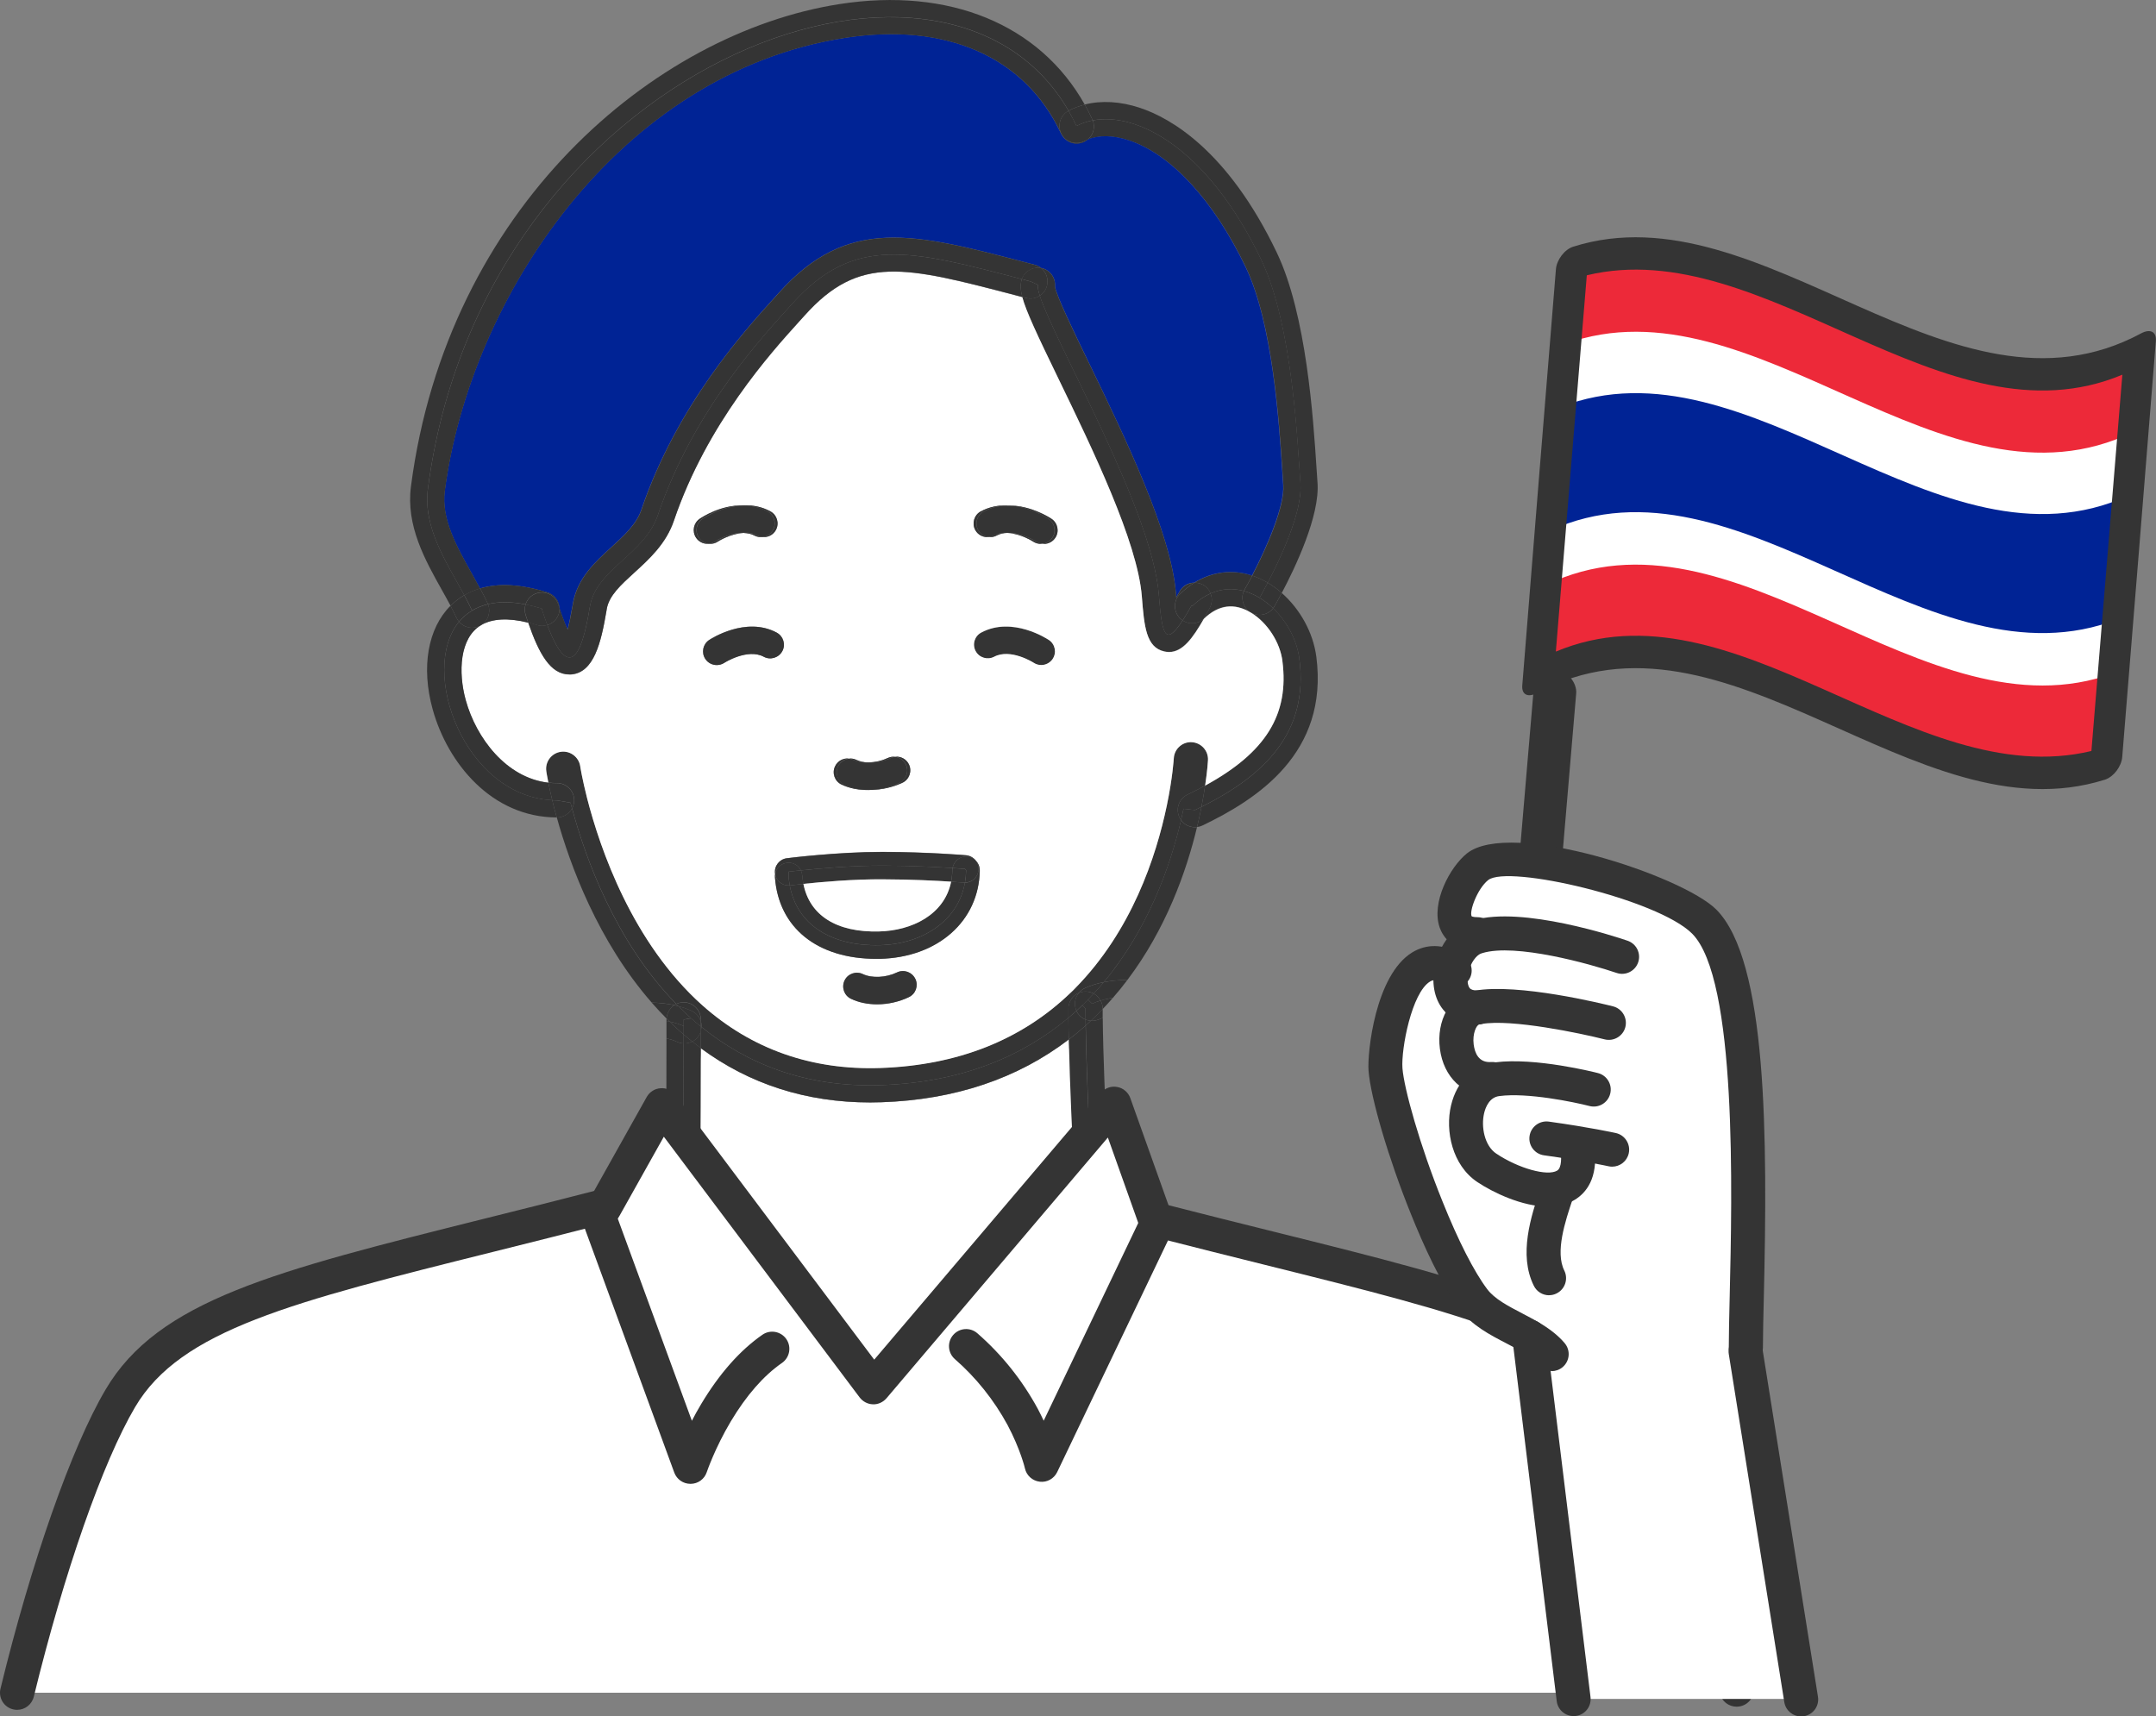
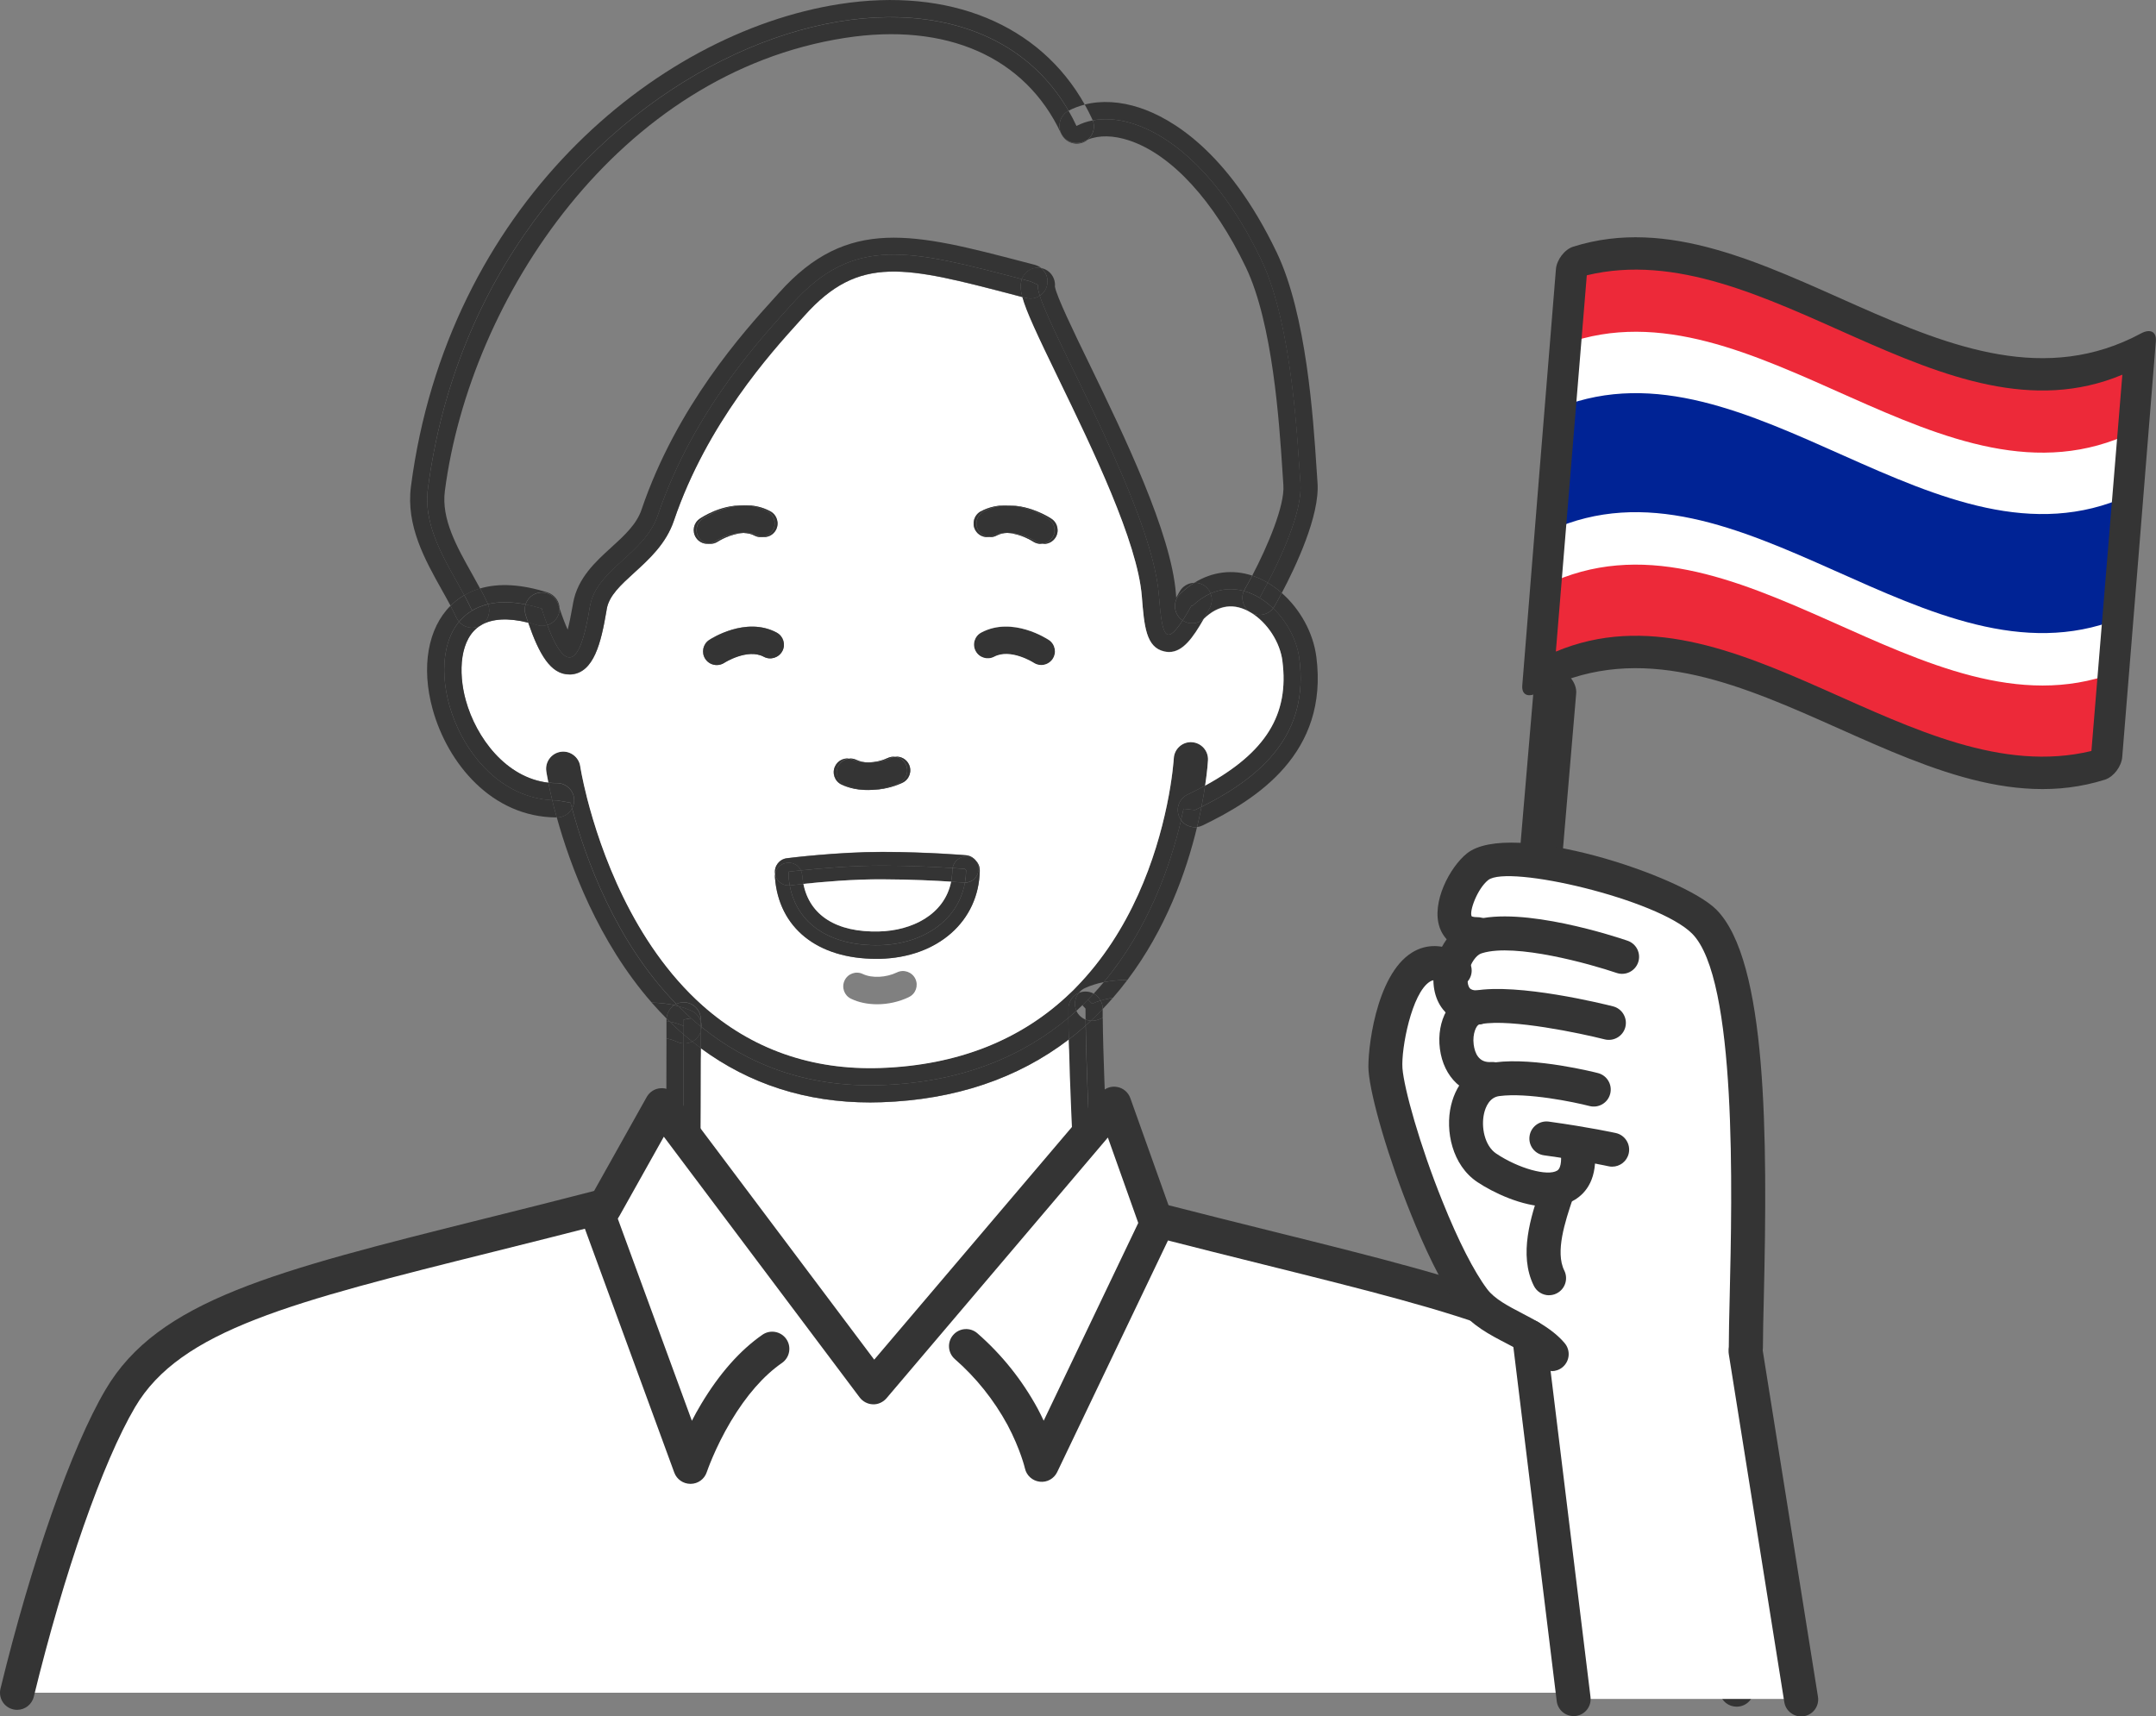
<svg xmlns="http://www.w3.org/2000/svg" id="_レイヤー_2" data-name="レイヤー 2" viewBox="0 0 311.43 247.96">
  <rect x="0" y="0" width="311.43" height="247.96" fill="#808080" stroke="none" />
  <defs>
    <style>
      .cls-1 {
        fill: #343434;
      }

      .cls-1, .cls-2, .cls-3, .cls-4 {
        stroke-width: 0px;
      }

      .cls-2 {
        fill: #fff;
      }

      .cls-3 {
        fill: #ed2939;
      }

      .cls-4 {
        fill: #002395;
      }
    </style>
  </defs>
  <g id="_デザイン2" data-name="デザイン2">
    <g>
      <rect class="cls-1" x="218.46" y="96.7" width="6.17" height="78.11" rx="3.08" ry="3.08" transform="translate(12.31 -18.3) rotate(4.86)" />
      <g>
        <g>
          <g>
            <path class="cls-2" d="m154.39,150.17c.15,6.81,2.98,13.88,3.06,15.39-8.48,6.06-19.75,29.1-27.62,29.1-.05,0-2.97,2.97-3.02,2.97-10.68-4.24-20.78-29.14-28.1-32.63.01-2.6,2.51-7.93,2.52-13.57,7.06,5.21,15.27,7.84,24.48,7.84.54,0,1.09-.01,1.64-.03,10.58-.36,19.66-3.42,27.04-9.07Z" />
            <path class="cls-1" d="m190.31,69.69c.38,4.81-3.25,12.36-5.16,15.97-.61-.53-1.26-1.01-1.94-1.42-.03-.02-.06-.04-.09-.06,1.81-3.47,5.04-10.3,4.72-14.31-.42-5.55-1.09-22.78-5.65-32.31-7.7-16.08-17.84-21.4-24.35-20.17-.03-.09-.07-.17-.11-.26,0,0,0-.01-.01-.02-.32-.69-.67-1.36-1.03-2.01,2.41-.61,5.16-.46,7.97.48,4.34,1.44,12.67,6.07,19.77,20.91,4.29,8.97,5.27,23.95,5.74,31.14l.14,2.06Z" />
            <path class="cls-1" d="m190.14,94.85c1.81,13.94-8.53,20.6-16.46,24.41-.25.12-.51.19-.77.22.18-.73.34-1.45.48-2.13.06-.27.11-.53.16-.78,8.96-4.48,15.54-10.65,14.14-21.39-.35-2.69-1.78-5.38-3.79-7.3.07-.08.13-.18.18-.27.15-.26.54-.95,1.07-1.94,2.66,2.33,4.54,5.74,4.99,9.2Z" />
            <path class="cls-1" d="m187.85,69.88c.32,4.01-2.91,10.83-4.72,14.31-.74-.44-1.49-.78-2.25-1.03,2.18-4.16,4.73-10.12,4.5-13.09-.04-.59-.09-1.3-.14-2.11-.45-6.88-1.39-21.21-5.27-29.33-4.61-9.63-10.75-16.31-16.86-18.34-2.26-.75-4.35-.79-5.98-.12.04-.03.08-.07.12-.11.74-.71.95-1.77.61-2.67,6.5-1.23,16.65,4.1,24.35,20.17,4.56,9.53,5.23,26.76,5.65,32.31Z" />
            <path class="cls-1" d="m187.69,95.17c1.4,10.74-5.18,16.92-14.14,21.39.22-1.15.4-2.18.53-3.07,8.8-4.8,12.16-10.3,11.16-18-.36-2.75-2.18-5.56-4.53-6.99.39.23.82.33,1.24.33.75,0,1.48-.34,1.96-.96,2,1.92,3.44,4.61,3.79,7.3Z" />
            <path class="cls-1" d="m183.13,84.18c-.7,1.34-1.18,2.18-1.18,2.18-.72-.44-1.48-.77-2.27-.98.04-.09.08-.17.13-.26.34-.58.7-1.25,1.08-1.96.76.25,1.51.59,2.25,1.03Z" />
            <path class="cls-1" d="m181.94,86.36s.49-.84,1.18-2.18c.03.02.06.04.09.06.68.41,1.33.89,1.94,1.42-.53.99-.92,1.69-1.07,1.94-.06.1-.12.19-.18.27-.61-.58-1.26-1.09-1.96-1.51Z" />
            <path class="cls-1" d="m179.67,85.38c.79.21,1.55.55,2.27.98.7.42,1.35.93,1.96,1.51-.48.62-1.21.96-1.96.96-.42,0-.85-.11-1.24-.33-.01,0-.02-.01-.04-.02-1.07-.65-1.48-1.98-.99-3.1Z" />
            <path class="cls-1" d="m180.88,83.15c-.38.72-.74,1.38-1.08,1.96-.05.08-.09.17-.13.26-1.54-.41-3.18-.35-4.8.36-.21-.52-.6-.98-1.13-1.26-.38-.2-.8-.3-1.21-.29,2.59-1.6,5.51-1.96,8.35-1.03Z" />
            <path class="cls-1" d="m174.87,85.73c1.62-.71,3.26-.77,4.8-.36-.49,1.12-.08,2.46.99,3.1-2.38-1.44-4.65-1.14-6.76.88-.01,0-.02.02-.03.03.12-.21.24-.43.37-.65.17-.3.34-.6.51-.92.36-.67.38-1.43.11-2.09Z" />
            <path class="cls-1" d="m174.87,85.73c.26.66.24,1.42-.11,2.09-.17.32-.34.62-.51.92-.12.22-.24.44-.37.65-.85.79-2.12.87-3.05.25.37-.58.79-1.28,1.27-2.13l.1.06c.87-.84,1.77-1.44,2.67-1.83Z" />
            <path class="cls-1" d="m172.16,107.22c1.37.08,2.41,1.24,2.33,2.61,0,.08-.08,1.44-.41,3.66-.8.44-1.65.87-2.54,1.3-1.24.59-1.76,2.07-1.16,3.3.06.14.14.26.23.38-1.54,6.58-4.72,15.71-11.17,23.41-.98.19-1.89.48-2.72.86-.36.16-.65.4-.88.69-.88.38-1.5,1.26-1.5,2.28,0,.42,0,.86,0,1.32-6.43,5.41-15.17,9.32-27.07,9.73-11.01.37-19.46-3.16-25.93-8.39.01-.27-.02-.55-.1-.81v-.29c0-1.37-1.11-2.48-2.47-2.48-.38,0-.75.09-1.08.24h0c-8.84-9.06-13.15-21.19-15.05-28.25.19-.35.3-.75.3-1.18,0-1.37-1.11-2.48-2.48-2.48-.42,0-.84-.02-1.24-.07-.2-1.02-.29-1.6-.3-1.65-.2-1.35.74-2.61,2.09-2.81,1.33-.2,2.61.73,2.81,2.09,0,.02.28,1.82,1,4.64,1.87,7.28,6.52,20.86,16.66,29.91,7.12,6.33,15.81,9.38,25.71,9.04,11.14-.38,20.37-4.04,27.45-10.86.26-.24.5-.48.72-.71,8.09-8.24,11.64-18.89,13.2-26.38.84-4.03,1-6.76,1-6.79.08-1.36,1.24-2.41,2.61-2.33Z" />
            <path class="cls-1" d="m174.08,113.49c-.13.89-.31,1.93-.53,3.07-.31.15-.62.31-.94.46l-1.65-.18c-.11.52-.23,1.07-.36,1.63-.09-.12-.16-.24-.23-.38-.59-1.23-.07-2.71,1.16-3.3.89-.43,1.74-.86,2.54-1.3Z" />
            <path class="cls-1" d="m173.55,116.57c-.05.26-.1.52-.16.78-.14.69-.3,1.4-.48,2.13-.1.01-.2.02-.3.02-.78,0-1.54-.37-2.01-1.03.13-.56.25-1.11.36-1.63l1.65.18c.32-.15.63-.3.94-.46Z" />
            <path class="cls-1" d="m172.91,119.48c-1.57,6.55-4.53,14.77-10.06,22.09-1.21,0-2.35.11-3.42.32,6.45-7.7,9.63-16.84,11.17-23.41.47.66,1.22,1.03,2.01,1.03.1,0,.2,0,.3-.02Z" />
            <path class="cls-1" d="m174.87,85.73c-.9.4-1.8,1-2.67,1.83l-.1-.06c-.47.84-.89,1.55-1.27,2.13-.15-.1-.29-.22-.42-.35-.94-.99-.91-2.56.08-3.5.65-.62,1.34-1.16,2.05-1.6.41,0,.82.08,1.21.29.54.29.92.74,1.13,1.26Z" />
-             <path class="cls-4" d="m169.87,85.77c-.68-8.81-7.51-22.89-12.49-33.17-2.23-4.61-4.76-9.81-4.99-11.21.12-1.22-.68-2.37-1.91-2.66-.04,0-.07-.02-.1-.02-.26-.21-.57-.37-.92-.46l-1.49-.39c-15.92-4.17-25.52-6.68-35.46,4.43l-.84.93c-4.17,4.61-13.93,15.4-19.02,30.39-.72,2.13-2.49,3.75-4.37,5.46-2.27,2.07-4.85,4.42-5.51,8l-.07.41c-.27,1.55-.51,2.67-.72,3.47-.32-.71-.72-1.7-1.17-3.06-.02-.94-.58-1.75-1.37-2.15-.12-.07-.26-.12-.4-.16-3.74-1.18-6.99-1.37-9.71-.57-.39-.72-.79-1.45-1.19-2.16-2.18-3.88-4.43-7.89-3.9-11.93,3.64-27.94,25.12-60.37,57.77-65.45,14.66-2.29,26.05,2.73,31.22,13.76.01.02.02.04.03.06.12.25.28.48.46.67.91.95,2.39,1.02,3.38.19,1.63-.67,3.73-.63,5.98.12,6.11,2.03,12.25,8.72,16.86,18.34,3.88,8.11,4.82,22.44,5.27,29.33.05.81.1,1.52.14,2.11.23,2.96-2.31,8.93-4.5,13.09-2.83-.93-5.76-.57-8.35,1.03-.87.01-1.7.48-2.14,1.31-.15.27-.29.53-.45.8,0,.01-.01.03-.02.04-.02-.22-.03-.42-.04-.56Z" />
            <path class="cls-1" d="m170.48,85.78c-.99.94-1.02,2.51-.08,3.5.13.14.27.25.42.35-2.55,3.93-2.98,1.96-3.43-3.67-.95-12.29-15.01-36.4-17.2-43.24.5-.32.88-.83,1.04-1.44.26-.98-.11-1.98-.86-2.56.04,0,.07.01.1.02,1.23.28,2.03,1.44,1.91,2.66.23,1.4,2.75,6.61,4.99,11.21,4.98,10.28,11.81,24.35,12.49,33.17.01.14.03.34.04.56,0-.01.02-.02.02-.04.16-.28.3-.53.45-.8.44-.82,1.28-1.29,2.14-1.31-.71.44-1.4.97-2.05,1.6Z" />
            <path class="cls-1" d="m150.2,42.72c2.2,6.84,16.26,30.95,17.2,43.24.45,5.63.88,7.6,3.43,3.67.93.62,2.2.54,3.05-.25-1.57,2.74-3.03,4.79-5.02,4.79-.22,0-.44-.02-.68-.08-2.66-.58-2.91-3.67-3.25-7.94-.61-7.88-7.2-21.47-12.01-31.39-3.18-6.55-4.71-9.84-5.26-11.86l.55.14c.7.19,1.42.05,1.98-.33Z" />
            <path class="cls-1" d="m162.85,141.57c-.66.88-1.36,1.74-2.1,2.59-.62.08-1.21.21-1.77.38-.23-.42-.58-.78-1-1,.5-.54.99-1.09,1.45-1.65,1.07-.21,2.21-.31,3.42-.32Z" />
            <path class="cls-1" d="m159.99,166.8c.07,1.37-.98,2.53-2.35,2.6-.04,0-.09,0-.13,0-.48,0-.94-.14-1.32-.38.55-.28,1.09-.56,1.62-.85l-.3-1.25s-.03-.5-.07-1.37c.84-.46,1.64-.92,2.41-1.38.07,1.59.12,2.59.13,2.62Z" />
            <path class="cls-1" d="m159.29,147.04c.05,5.35.39,13.12.58,17.13-.77.46-1.58.92-2.41,1.38-.16-3.21-.53-11.41-.62-17.41.25-.22.5-.45.74-.68.41.03.83-.04,1.22-.22.16-.07.32-.14.5-.2Z" />
            <path class="cls-1" d="m160.75,144.16c-.47.54-.96,1.08-1.47,1.61v-.06c0-.42-.11-.82-.3-1.17.56-.17,1.15-.29,1.77-.38Z" />
            <path class="cls-1" d="m159.28,145.77c0,.4,0,.83,0,1.27-.17.06-.34.13-.5.2-.4.18-.82.25-1.22.22.16-.15.31-.3.47-.44.32-.3.64-.62.89-.89.12-.12.24-.24.36-.37Z" />
            <path class="cls-1" d="m159.28,145.71v.06c-.12.12-.24.24-.36.37-.25.27-.57.59-.89.89-.16.15-.31.3-.47.44-.26-.02-.51-.08-.75-.18,0-.55-.01-1.08-.01-1.58l-.46-.5c.28-.26.55-.54.81-.81l.6.6c.39-.18.8-.33,1.23-.46.19.35.3.75.3,1.17Z" />
            <path class="cls-1" d="m157.98,143.54c.42.23.77.58,1,1-.43.13-.84.28-1.23.46l-.6-.6c.28-.29.56-.58.83-.87Z" />
-             <path class="cls-1" d="m159.44,141.89c-.47.56-.95,1.11-1.45,1.65-.35-.19-.75-.3-1.18-.3-.34,0-.67.07-.97.2.23-.28.53-.52.88-.69.83-.38,1.74-.67,2.72-.86Z" />
            <path class="cls-1" d="m157.85,17.39c.34.9.13,1.96-.61,2.67-.04.04-.08.07-.12.11-.16.06-.31.14-.46.21-1.22.63-2.71.17-3.34-1.04-.63-1.21-.17-2.7,1.03-3.34.41.7.79,1.43,1.14,2.19h.02c.71-.37,1.49-.64,2.34-.8Z" />
-             <path class="cls-1" d="m157.85,17.39c-.85.16-1.63.43-2.34.8h-.02c-.36-.76-.74-1.49-1.14-2.19h.01c.73-.39,1.51-.68,2.33-.89.36.65.71,1.32,1.03,2.01,0,0,0,.01.01.02.04.08.08.17.11.26Z" />
            <path class="cls-1" d="m157.98,143.54c-.27.29-.54.58-.83.87-.26.28-.53.56-.81.81-.28.27-.56.54-.85.8-.4-.88-.24-1.88.34-2.58.3-.13.63-.2.97-.2.43,0,.83.11,1.18.3Z" />
            <path class="cls-1" d="m157.45,165.56c.04.87.07,1.37.07,1.37l.3,1.25c-.53.28-1.07.57-1.62.85-.66-.42-1.1-1.13-1.15-1.97,0-.03,0-.11-.01-.22.54-.27,1.07-.55,1.61-.84.27-.14.54-.29.8-.44Z" />
            <path class="cls-1" d="m156.82,148.15c.09,6.01.47,14.2.62,17.41-.26.14-.53.29-.8.44-.54.29-1.08.57-1.61.84-.08-1.51-.49-9.86-.64-16.67.84-.64,1.65-1.31,2.44-2.02Z" />
            <path class="cls-1" d="m156.81,147.29c.24.1.49.16.75.18-.24.23-.49.46-.74.68,0-.29,0-.58-.01-.86Z" />
            <path class="cls-1" d="m156.81,147.29c0,.28,0,.57.01.86-.79.71-1.6,1.38-2.44,2.02-.03-1.1-.04-2.15-.05-3.13.4-.33.78-.67,1.16-1.02,0,0,0,.02,0,.02.27.59.75,1.02,1.31,1.25Z" />
-             <path class="cls-1" d="m156.8,145.71c0,.5,0,1.03.01,1.58-.56-.23-1.04-.66-1.31-1.25,0,0,0-.02,0-.02.29-.26.57-.53.85-.8l.46.5Z" />
            <path class="cls-1" d="m155.83,143.44c-.57.7-.73,1.7-.34,2.58-.38.34-.77.68-1.16,1.02,0-.46,0-.9,0-1.32,0-1.02.62-1.9,1.5-2.28Z" />
            <path class="cls-1" d="m156.69,15.11c-.82.21-1.6.5-2.33.88h-.01c-18.09-31.33-84.62-6.19-92.54,54.61-.74,5.62,2.74,10.72,5.26,15.38-.05.03-.1.06-.15.09-.68.4-1.29.89-1.84,1.44-.38-.72-.8-1.47-1.23-2.24-2.45-4.37-5.23-9.32-4.49-14.99C64.6,30.04,94.47,4.76,121.27.59c15.86-2.47,28.92,2.94,35.42,14.52Z" />
            <path class="cls-1" d="m153.25,19.24c-5.17-11.03-16.55-16.04-31.22-13.76-32.65,5.08-54.13,37.51-57.77,65.45-.53,4.04,1.72,8.05,3.9,11.93.4.71.8,1.43,1.19,2.16-.81.24-1.57.56-2.28.98-2.52-4.66-5.99-9.76-5.26-15.38,7.92-60.81,74.45-85.94,92.54-54.61-1.2.64-1.66,2.13-1.03,3.34.63,1.21,2.12,1.68,3.34,1.04.15-.08.3-.15.46-.21-.99.83-2.47.76-3.38-.19-.18-.19-.34-.43-.46-.67-.01-.02-.02-.04-.03-.06Z" />
            <path class="cls-1" d="m151.45,74.95c.91.61,1.15,1.84.54,2.75-.34.5-.87.8-1.43.86-.3-.03-.6-.14-.87-.32-.02-.01-1.97-1.26-4.03-1.26h-.07s-.05,0-.07,0c-.02,0-.03,0-.04,0-.74-.04-1.36.08-1.91.38-.24.13-.49.2-.74.23-.63-.06-1.22-.43-1.54-1.03-.52-.96-.15-2.17.81-2.68,1.04-.56,2.18-.83,3.4-.85.05,0,.11,0,.16,0,2.99.09,5.52,1.73,5.79,1.92Z" />
            <path class="cls-1" d="m151.51,92.46c.91.61,1.15,1.84.54,2.75-.38.57-1.01.88-1.65.88-.38,0-.76-.11-1.1-.33-.07-.05-3.35-2.11-5.7-.87-.97.51-2.17.14-2.68-.82-.51-.97-.15-2.17.82-2.68,4.5-2.39,9.55.93,9.76,1.08Z" />
            <path class="cls-1" d="m150.38,38.72c.74.59,1.11,1.58.86,2.56-.16.62-.54,1.12-1.04,1.44-.24-.74-.34-1.27-.27-1.57l-1.09-.5c-.42-.11-.84-.22-1.25-.33.4-1.14,1.59-1.84,2.79-1.61Z" />
            <path class="cls-2" d="m107.41,76.99c.57.02,1.1.12,1.57.37.36.2.76.27,1.15.22.77.08,1.56-.3,1.95-1.02.52-.96.16-2.17-.8-2.69-1.19-.65-2.5-.94-3.88-.85-3.27-.1-6,1.71-6.3,1.92-.91.61-1.15,1.83-.55,2.74.38.58,1.01.89,1.66.89.06,0,.13,0,.19,0,.07,0,.15.01.22.01.38,0,.76-.11,1.1-.34.02-.01,1.74-1.14,3.7-1.24Zm43.37,1.58c.64,0,1.27-.31,1.65-.88.61-.91.36-2.14-.55-2.75-.3-.2-2.98-1.92-6.11-1.92-.09,0-.19,0-.28,0-1.35-.06-2.67.24-3.82.86-.96.52-1.32,1.72-.8,2.69.39.73,1.18,1.11,1.95,1.02.38.04.78-.03,1.14-.22.45-.24.95-.37,1.54-.38,1.91.08,3.68,1.22,3.73,1.25.34.22.72.33,1.1.33.07,0,.14,0,.22-.01.07,0,.15.01.22.01Zm-25.62,35.54c.1,0,.2,0,.31,0,.11,0,.22,0,.32,0,1.53,0,3.13-.36,4.55-1.02.99-.46,1.42-1.64.96-2.63-.36-.79-1.19-1.23-2.02-1.13-.36-.04-.74.02-1.09.19-.78.38-1.73.6-2.72.63h-.01c-.63,0-1.24-.13-1.77-.38-.34-.16-.71-.22-1.06-.18-.82-.1-1.65.34-2.02,1.13-.46.99-.04,2.17.95,2.63,1.08.5,2.32.77,3.58.77Zm60.08-18.62c1,7.7-2.36,13.2-11.16,18,.33-2.22.41-3.58.41-3.66.08-1.36-.97-2.53-2.33-2.61-1.37-.08-2.53.97-2.61,2.33,0,.03-.16,2.75-1,6.79-1.56,7.49-5.11,18.14-13.2,26.38-.22.24-.45.47-.72.71-7.08,6.82-16.31,10.47-27.45,10.86-9.9.34-18.59-2.71-25.71-9.04-10.14-9.05-14.79-22.63-16.66-29.91-.72-2.82-1-4.62-1-4.64-.2-1.35-1.48-2.29-2.81-2.09-1.35.2-2.29,1.46-2.09,2.81,0,.04.09.63.3,1.65-6.12-.7-10.44-6.5-11.93-11.91-1.13-4.07-.89-9,2.19-10.84,1.6-.97,3.94-1.1,6.82-.38,1.57,4.55,3.24,7.51,5.93,7.51.09,0,.18,0,.27,0,3.31-.24,4.34-4.64,5.1-9.12l.06-.37c.35-1.92,2.03-3.44,3.97-5.21,2.16-1.97,4.6-4.19,5.73-7.53,4.76-14.02,14.03-24.28,18-28.66l.86-.95c7.91-8.85,14.52-7.12,30.51-2.93l.95.25c.54,2.02,2.08,5.3,5.26,11.86,4.81,9.92,11.4,23.51,12.01,31.39.34,4.27.59,7.35,3.25,7.94.23.05.46.08.68.08,2,0,3.45-2.05,5.02-4.79.01,0,.02-.02.03-.03,2.1-2.01,4.38-2.31,6.76-.88.01,0,.02.02.04.02,2.35,1.44,4.18,4.24,4.53,6.99Zm-33.19-.29c.61-.91.37-2.14-.54-2.75-.21-.14-5.26-3.47-9.76-1.08-.97.51-1.34,1.71-.82,2.68.51.96,1.71,1.33,2.68.82,2.35-1.24,5.63.82,5.7.87.34.23.72.33,1.1.33.64,0,1.26-.31,1.65-.88Zm-10.52,30.55c.01-.58-.22-1.1-.61-1.47-.33-.41-.82-.69-1.38-.74-.22-.02-5.45-.46-11.93-.48h-.21c-6.45,0-13.43.87-13.73.91-1.09.14-1.86,1.13-1.72,2.21,0,.03,0,.06.01.08-.03.16-.04.32-.02.49.54,7.29,6.13,11.76,14.63,11.76.17,0,.34,0,.51,0,8.38-.2,14.32-5.44,14.45-12.76Zm-10.24,18.29c.99-.47,1.4-1.66.93-2.64s-1.66-1.4-2.64-.93c-1.6.77-3.63.86-4.94.24-.99-.48-2.17-.06-2.64.93-.47.99-.06,2.17.93,2.64,1.11.54,2.42.8,3.78.8,1.55,0,3.16-.35,4.59-1.04Zm-18.29-49.98c.52-.97.15-2.17-.82-2.68-4.48-2.39-9.54.93-9.76,1.07-.91.61-1.15,1.83-.55,2.74.38.58,1.01.88,1.65.88.37,0,.75-.1,1.09-.32.03-.02,3.36-2.13,5.7-.88.96.52,2.16.15,2.68-.81Z" />
            <path class="cls-1" d="m148.84,40.65l1.09.5c-.07.3.03.84.27,1.57-.56.38-1.28.52-1.98.33l-.55-.14c-.27-1.01-.3-1.7-.15-2.31.02-.09.05-.18.08-.27.41.11.83.22,1.25.33Z" />
            <path class="cls-1" d="m151.45,74.95c-.28-.19-2.8-1.83-5.79-1.92-.05,0-.11,0-.16,0,.09,0,.19,0,.28,0,3.13,0,5.8,1.72,6.11,1.92.91.61,1.16,1.84.55,2.75-.38.57-1.01.88-1.65.88-.07,0-.15,0-.22-.01.56-.06,1.09-.36,1.43-.86.61-.91.37-2.14-.54-2.75Z" />
            <path class="cls-1" d="m149.69,78.24c.27.18.57.28.87.32-.07,0-.14.01-.22.01-.38,0-.76-.11-1.1-.33-.05-.03-1.82-1.18-3.73-1.25.02,0,.05,0,.07,0h.07c2.07,0,4.01,1.24,4.03,1.26Z" />
            <path class="cls-1" d="m143.56,77.36c.54-.3,1.17-.42,1.91-.38.02,0,.03,0,.04,0-.59.01-1.09.14-1.54.38-.36.2-.76.26-1.14.22.25-.02.5-.1.74-.23Z" />
            <path class="cls-1" d="m140.92,124.29c.31.38.47.88.43,1.4-.09,1.03-.95,1.81-1.96,1.81.1-.57.16-1.17.17-1.78l-.18-.2s-.65-.06-1.78-.13c.17-.96,1.05-1.71,1.99-1.66.52,0,.99.22,1.34.55Z" />
            <path class="cls-1" d="m141.67,73.88c1.15-.62,2.47-.92,3.82-.86-1.21.02-2.36.29-3.4.85-.96.52-1.33,1.72-.81,2.68.32.6.91.97,1.54,1.03-.77.08-1.56-.3-1.95-1.02-.52-.96-.16-2.17.8-2.69Z" />
            <path class="cls-1" d="m139.55,125.72c-.01.62-.07,1.21-.17,1.78-.06,0-.12,0-.18,0-.02,0-.68-.06-1.81-.13.11-.53.17-1.09.18-1.68,0-.1.01-.2.03-.29,1.12.07,1.78.13,1.78.13l.18.2Z" />
            <path class="cls-1" d="m139.38,127.51c-1,5.6-6.2,8.89-12.35,9.03-7.09.15-11.93-3.05-12.95-8.63.03,0,.06,0,.08,0,.02,0,.73-.1,1.89-.22.88,4.52,4.75,7.04,10.94,6.87,4.67-.11,9.43-2.38,10.4-7.19,1.13.07,1.8.13,1.81.13.06,0,.12,0,.18,0Z" />
            <path class="cls-1" d="m127.6,125.05c4.21.01,7.91.21,9.99.35-.02.1-.03.19-.03.29-.01.59-.07,1.15-.18,1.68-2.07-.14-5.71-.33-9.79-.34-4.3-.04-9,.38-11.55.66-.08-.39-.13-.8-.16-1.22-.02-.26-.09-.5-.19-.73,2.55-.27,7.41-.7,11.91-.69Z" />
            <path class="cls-2" d="m127.6,127.03c4.08.01,7.72.2,9.79.34-.97,4.81-5.73,7.08-10.4,7.19-6.19.17-10.05-2.35-10.94-6.87,2.54-.27,7.25-.7,11.55-.66Z" />
-             <path class="cls-1" d="m132.22,141.41c.47.99.06,2.17-.93,2.64-1.44.69-3.05,1.04-4.59,1.04-1.35,0-2.66-.26-3.78-.8-.99-.47-1.4-1.66-.93-2.64.47-.98,1.65-1.4,2.64-.93,1.31.62,3.34.53,4.94-.24.99-.48,2.17-.06,2.64.93Z" />
            <path class="cls-1" d="m79.06,90.3c4.11,10.85,5.72-.26,6.17-2.8.97-5.31,7.88-7.45,9.79-13.09,5.29-15.59,15.73-26.41,19.35-30.47,8.97-10.03,17.06-7.84,33.23-3.62-.03.09-.06.18-.08.27-.14.62-.12,1.31.15,2.31l-.95-.25c-15.98-4.18-22.6-5.91-30.51,2.93l-.86.95c-3.96,4.38-13.24,14.64-18,28.66-1.12,3.34-3.57,5.57-5.73,7.53-1.94,1.77-3.62,3.3-3.97,5.21l-.06.37c-.76,4.49-1.79,8.88-5.1,9.12-.09,0-.18,0-.27,0-2.69,0-4.37-2.96-5.93-7.51.38.09.77.2,1.16.33.54.21,1.1.2,1.6.03Z" />
            <path class="cls-1" d="m128.2,109.52c.35-.17.73-.23,1.09-.19-.21.02-.42.08-.62.17-.97.45-2.11.69-3.19.64,1-.03,1.94-.25,2.72-.63Z" />
            <path class="cls-1" d="m141.53,125.76c-.13,7.32-6.07,12.57-14.45,12.76-.17,0-.34,0-.51,0-8.5,0-14.08-4.47-14.63-11.76-.01-.17,0-.33.02-.49.16.96.99,1.65,1.95,1.65.05,0,.11,0,.17,0,1.02,5.58,5.85,8.77,12.95,8.63,6.15-.14,11.35-3.44,12.35-9.03,1.01,0,1.88-.78,1.96-1.81.04-.53-.12-1.02-.43-1.4.39.37.62.89.61,1.47Z" />
            <path class="cls-1" d="m125.49,114.11c1.58-.02,3.12-.38,4.45-1.04.98-.48,1.39-1.67.91-2.65-.31-.63-.91-1.02-1.56-1.1.82-.1,1.65.34,2.02,1.13.46.99.03,2.17-.96,2.63-1.43.66-3.03,1.02-4.55,1.02-.11,0-.22,0-.32,0h.03Z" />
            <path class="cls-1" d="m123.25,109.76c.6.28,1.33.41,2.14.39.02,0,.05,0,.07,0h.01c1.08.04,2.22-.19,3.19-.64.2-.09.41-.15.62-.17.65.07,1.26.46,1.56,1.1.48.98.08,2.17-.91,2.65-1.33.65-2.87,1.01-4.45,1.04h-.03s-.06,0-.08,0h-.01c-1.12,0-2.32-.26-3.37-.76-.99-.47-1.41-1.65-.94-2.64.31-.64.92-1.05,1.58-1.12.21.02.42.08.62.17Z" />
            <path class="cls-1" d="m101.33,148.37c6.48,5.23,14.92,8.76,25.93,8.39,11.9-.41,20.64-4.32,27.07-9.73,0,.98.03,2.04.05,3.13-7.38,5.65-16.46,8.71-27.04,9.07-.55.02-1.1.03-1.64.03-9.22,0-17.43-2.63-24.48-7.84,0-.84,0-1.67,0-2.45h0c.06-.2.09-.4.1-.6Z" />
            <path class="cls-1" d="m123.7,109.77c.53.25,1.14.38,1.77.38-.02,0-.05,0-.07,0-.8.02-1.53-.11-2.14-.39-.2-.09-.41-.15-.62-.17.35-.04.72.02,1.06.18Z" />
            <path class="cls-1" d="m122,113.35c1.05.5,2.25.76,3.37.76h.01s.06,0,.08,0c-.1,0-.21,0-.31,0-1.26,0-2.51-.26-3.58-.77-.99-.46-1.42-1.64-.95-2.63.37-.79,1.19-1.22,2.02-1.13-.66.07-1.27.47-1.58,1.12-.47.99-.05,2.17.94,2.64Z" />
            <path class="cls-1" d="m115.89,126.47c.03.42.09.83.16,1.22-1.16.12-1.87.22-1.89.22-.03,0-.06,0-.08,0-.08-.42-.13-.85-.17-1.3v-.68s.67-.08,1.78-.2c.11.22.17.47.19.73Z" />
            <path class="cls-1" d="m113.91,127.92c-.96,0-1.79-.69-1.95-1.65.15-.87.88-1.57,1.8-1.64.85-.07,1.59.4,1.93,1.1-1.11.12-1.78.2-1.78.2v.68c.03.45.09.88.17,1.3-.06,0-.11,0-.17,0Z" />
            <path class="cls-1" d="m112.19,91.39c.97.52,1.33,1.72.82,2.68-.52.96-1.72,1.33-2.68.81-2.34-1.25-5.67.85-5.7.88-.34.22-.72.32-1.09.32-.64,0-1.27-.31-1.65-.88-.6-.91-.36-2.13.55-2.74.22-.14,5.28-3.46,9.76-1.07Z" />
            <path class="cls-1" d="m139.58,123.74c-.94-.05-1.82.7-1.99,1.66-2.08-.14-5.79-.33-9.99-.35-4.49-.01-9.36.42-11.91.69-.34-.71-1.08-1.17-1.93-1.1-.92.07-1.65.76-1.8,1.64,0-.03,0-.06-.01-.08-.14-1.09.63-2.08,1.72-2.21.3-.04,7.28-.91,13.73-.91h.21c6.49.02,11.71.46,11.93.48.56.05,1.05.33,1.38.74-.35-.33-.82-.54-1.34-.55Z" />
            <path class="cls-1" d="m110.85,73.87c.97.52,1.33,1.72.81,2.68-.32.6-.91.97-1.54,1.03-.25-.02-.5-.1-.74-.23-.55-.3-1.16-.43-1.85-.38-.04,0-.09,0-.13,0-.04,0-.09,0-.13,0-2.05,0-3.98,1.24-3.99,1.26-.28.18-.59.29-.9.32-.56-.06-1.08-.36-1.42-.86-.61-.91-.37-2.14.54-2.75.28-.19,2.8-1.83,5.86-1.92.01,0,.02,0,.04,0,.03,0,.06,0,.08,0,1.17.03,2.32.28,3.37.85Z" />
            <path class="cls-1" d="m110.85,73.87c-1.05-.56-2.2-.81-3.37-.85-.03,0-.06,0-.08,0,1.38-.08,2.69.21,3.88.85.96.52,1.32,1.72.8,2.69-.39.73-1.18,1.11-1.95,1.02.63-.06,1.22-.43,1.54-1.03.52-.96.16-2.17-.81-2.68Z" />
            <path class="cls-1" d="m107.53,76.98c.68-.05,1.3.08,1.85.38.24.13.49.2.74.23-.38.04-.78-.03-1.15-.22-.47-.25-1-.36-1.57-.37.04,0,.08,0,.13,0Z" />
            <path class="cls-1" d="m102.6,78.57c-.08,0-.15,0-.22-.01.31-.03.62-.13.9-.32.02-.01,1.94-1.26,3.99-1.26.04,0,.09,0,.13,0-1.96.11-3.68,1.23-3.7,1.24-.34.23-.72.34-1.1.34Z" />
            <path class="cls-1" d="m101.23,147.57c.08.26.11.54.1.81-.03-.03-.07-.05-.1-.08v-.73Z" />
            <path class="cls-1" d="m101.23,148.29s.06.05.1.08c0,.2-.04.4-.1.59v-.67Z" />
            <path class="cls-1" d="m101.23,147.57v.73c-.48-.39-.95-.79-1.41-1.2-.64-.57-1.25-1.15-1.85-1.76.61.16,1.19.36,1.74.6.09.03.18.08.25.11.64.32,1.08.88,1.27,1.51Z" />
            <path class="cls-1" d="m101.23,147.28v.29c-.19-.64-.63-1.19-1.27-1.51-.07-.03-.16-.08-.25-.11-.55-.24-1.13-.44-1.74-.6-.1-.1-.2-.2-.3-.3.33-.16.69-.24,1.08-.24,1.37,0,2.47,1.11,2.47,2.48Z" />
            <path class="cls-1" d="m101.23,148.97c0,.79,0,1.61,0,2.45-.42-.31-.83-.63-1.24-.95.45-.23.84-.6,1.08-1.1.07-.13.12-.27.16-.41Z" />
            <path class="cls-1" d="m101.23,151.42c0,5.64-.04,12.19-.05,14.79-.52-.25-1.04-.5-1.53-.75-.32-.16-.64-.32-.94-.48.02-3.23.04-9.2.05-14.25.43.02.86-.08,1.24-.27.41.33.82.64,1.24.95Z" />
            <path class="cls-1" d="m101.18,166.22c0,.73,0,1.14,0,1.14h-2.48s0-.91.01-2.37c.31.16.62.32.94.48.49.25,1,.5,1.53.75Z" />
            <path class="cls-1" d="m100.96,77.7c.34.5.86.8,1.42.86-.06,0-.13,0-.19,0-.64,0-1.28-.31-1.66-.89-.6-.91-.36-2.13.55-2.74.31-.2,3.03-2.02,6.3-1.92-.01,0-.02,0-.04,0-3.06.09-5.58,1.73-5.86,1.92-.91.61-1.15,1.84-.54,2.75Z" />
            <path class="cls-1" d="m99.83,147.1c.46.41.93.81,1.41,1.2v.67h0c-.04.14-.09.28-.16.41-.24.49-.63.86-1.08,1.1-.42-.33-.83-.67-1.24-1.02,0-.42,0-.83,0-1.22v-.95l1.07-.18Z" />
            <path class="cls-1" d="m99.83,147.1l-1.07.18v.95c-.63-.28-1.31-.5-2.04-.65-.15-.14-.29-.28-.43-.43.04-.81.47-1.52,1.11-1.94.2.04.39.09.58.14.6.6,1.21,1.19,1.85,1.76Z" />
            <path class="cls-1" d="m99.99,150.47c-.38.2-.81.29-1.24.27,0-.44,0-.87,0-1.29.41.35.82.69,1.24,1.02Z" />
            <path class="cls-1" d="m98.76,148.23c0,.4,0,.81,0,1.22-.19-.17-.38-.34-.58-.5-.5-.45-.99-.9-1.46-1.37.73.15,1.42.37,2.04.65Z" />
            <path class="cls-1" d="m98.75,149.45c0,.42,0,.85,0,1.29-.29-.01-.58-.07-.85-.19-.08-.03-.15-.06-.21-.09-.42-.19-.9-.34-1.42-.46,0-.61,0-1.21,0-1.78v-.73c.15.03.29.05.44.08.48.47.96.92,1.46,1.37.19.17.38.34.58.5Z" />
            <path class="cls-1" d="m98.75,150.74c0,5.05-.03,11.02-.05,14.25-.87-.45-1.69-.89-2.47-1.32.02-3.56.04-9.08.04-13.67.52.12.99.27,1.42.46.06.03.14.06.21.09.28.12.56.18.85.19Z" />
            <path class="cls-1" d="m98.71,164.99c0,1.46-.01,2.35-.01,2.35h-2.47s0-1.47.02-3.67c.78.43,1.6.87,2.47,1.32Z" />
            <path class="cls-1" d="m97.68,145.04c.1.1.2.2.3.3-.19-.05-.38-.1-.58-.14.09-.06.19-.12.28-.16h0Z" />
            <path class="cls-1" d="m97.4,145.21c-.64.42-1.07,1.13-1.11,1.94-.75-.75-1.46-1.52-2.15-2.3,1.15.02,2.25.14,3.26.36Z" />
            <path class="cls-1" d="m96.28,147.15c.14.14.29.29.43.43-.14-.03-.29-.06-.44-.08v-.22s0-.08,0-.13Z" />
            <path class="cls-1" d="m82.93,115.62c0,.42-.11.83-.3,1.18-.08-.29-.15-.57-.22-.84l-1.96-.34c-.23,0-.46,0-.68-.02-.24-1.01-.43-1.86-.56-2.53.41.05.82.07,1.24.07,1.37,0,2.48,1.11,2.48,2.48Z" />
            <path class="cls-1" d="m82.41,115.96c.07.27.14.55.22.84-.42.77-1.24,1.3-2.18,1.3h-.03c-.15-.53-.28-1.04-.41-1.52-.09-.34-.17-.66-.24-.97.22.01.45.02.68.02l1.96.34Z" />
            <path class="cls-1" d="m85.23,87.51c-.45,2.54-2.06,13.65-6.17,2.8.99-.32,1.77-1.24,1.77-2.34,0-.02,0-.05,0-.07.46,1.36.85,2.35,1.17,3.06.21-.8.45-1.92.72-3.47l.07-.41c.65-3.57,3.23-5.93,5.51-8,1.88-1.71,3.65-3.33,4.37-5.46,5.09-15,14.85-25.79,19.02-30.39l.84-.93c9.93-11.11,19.54-8.59,35.46-4.43l1.49.39c.34.09.65.25.92.46-1.2-.22-2.39.47-2.79,1.61-16.16-4.23-24.26-6.41-33.23,3.62-3.62,4.06-14.07,14.88-19.35,30.47-1.9,5.65-8.82,7.79-9.79,13.09Z" />
            <path class="cls-1" d="m80.83,87.9s0,.05,0,.07c0,1.1-.78,2.02-1.77,2.34-.25-.66-.51-1.41-.78-2.24l.04-.12c-.84-.27-1.64-.47-2.4-.62.23-.74.81-1.36,1.6-1.61,1.3-.42,2.7.29,3.12,1.59.07.21.13.41.2.6Z" />
            <path class="cls-1" d="m80.45,118.09c.94,0,1.76-.53,2.18-1.3,1.9,7.05,6.2,19.19,15.05,28.25-.1.05-.19.1-.28.16-1.02-.22-2.11-.34-3.26-.36-7.74-8.85-11.78-19.79-13.71-26.75h.03Z" />
            <path class="cls-1" d="m80.01,116.57c.12.48.26.99.41,1.52-9.4-.02-15.77-7.85-17.92-15.61-1.7-6.13-.68-11.73,2.57-14.97.31.59.6,1.16.86,1.72.1.22.23.41.38.58-5.83,7.07.77,25.15,13.46,25.78.08.31.16.63.24.97Z" />
            <path class="cls-1" d="m79.06,90.3c-.51.16-1.07.17-1.6-.03-.4-.12-.79-.23-1.16-.33-.12-.36-.25-.74-.37-1.12-.16-.51-.16-1.03,0-1.51.76.15,1.56.36,2.4.62l-.04.12c.27.83.53,1.58.78,2.24Z" />
            <path class="cls-1" d="m69.35,85.01c2.72-.8,5.97-.61,9.71.57.14.04.27.1.4.16.79.4,1.35,1.21,1.37,2.15-.06-.19-.13-.39-.2-.6-.42-1.3-1.82-2.01-3.12-1.59-.79.26-1.37.88-1.6,1.61-2.12-.42-3.91-.4-5.42-.04-.01-.04-.03-.07-.05-.11-.33-.71-.7-1.44-1.09-2.16Z" />
            <path class="cls-1" d="m70.49,87.28c1.51-.36,3.31-.37,5.42.04-.15.47-.16,1,0,1.51.12.38.25.76.37,1.12-2.88-.72-5.22-.59-6.82.38,1.04-.62,1.48-1.92,1.02-3.05Z" />
            <path class="cls-1" d="m70.49,87.28c.46,1.13.02,2.42-1.02,3.05-.08.05-.16.09-.24.13-.34.15-.69.23-1.03.23-.72,0-1.4-.31-1.88-.86.52-.64,1.14-1.18,1.88-1.62.68-.41,1.44-.72,2.3-.92Z" />
            <path class="cls-1" d="m70.44,87.16s.03.07.05.11c-.86.2-1.62.52-2.3.92-.34-.73-.72-1.46-1.12-2.21.71-.42,1.47-.74,2.28-.98.39.72.76,1.44,1.09,2.16Z" />
            <path class="cls-1" d="m69.47,90.32c-3.07,1.84-3.31,6.77-2.19,10.84,1.5,5.41,5.81,11.21,11.93,11.91.13.67.32,1.52.56,2.53-12.68-.63-19.29-18.71-13.46-25.78.47.55,1.16.86,1.88.86.35,0,.7-.07,1.03-.23.08-.04.16-.08.24-.13Z" />
            <path class="cls-1" d="m68.19,88.2c-.73.44-1.36.98-1.88,1.62-.15-.17-.28-.37-.38-.58-.26-.56-.55-1.13-.86-1.72.55-.55,1.16-1.03,1.84-1.44.05-.03.1-.06.15-.09.4.75.78,1.49,1.12,2.21Z" />
          </g>
          <path class="cls-2" d="m236.11,203.94c-8.3-14.07-29-17.24-69.67-27.7l-.22.08.18.48-5.4,11.29,5.05-12.24-5.3-15.95-27.96,31.03,1.13,1.14c-7.31,9.66-10.11,8.02-16.05.08l1.2-1.21-22.85-30.13-10.41,15.06,14.01,33.96c-.53,1.27-.8,2.07-.8,2.07l-13.21-36.04.77-1.39-.26-.16c-40.65,10.48-61.37,13.65-69.65,27.72-5.01,8.5-10.68,25.16-14.9,42.51h248.37v-.46c-4.22-17.33-9.01-31.64-14.03-40.14Zm-88.52,1.89l3.32,3.34-1.15,2.41s-.53-2.39-2.17-5.76Z" />
          <path class="cls-1" d="m99.73,214.36c-1.04,0-1.97-.65-2.33-1.62l-13.21-36.04c-.25-.68-.19-1.43.16-2.06l.77-1.39c.05-.09.1-.17.16-.25l8.14-14.53c.41-.73,1.16-1.21,2-1.26.82-.07,1.64.31,2.15.98l28.71,38.23,32.78-38.58c.58-.67,1.46-.98,2.33-.81.87.16,1.58.77,1.88,1.6l6.17,17.3c.24.63.21,1.33-.09,1.94l-16.64,34.79c-.46.95-1.46,1.52-2.52,1.39-1.05-.12-1.91-.89-2.14-1.92,0-.02-.63-2.72-2.52-6.29-1.97-3.61-4.53-6.82-7.6-9.5-1.03-.9-1.14-2.46-.24-3.49.9-1.03,2.46-1.14,3.49-.24,3.52,3.07,6.45,6.73,8.71,10.88.32.61.61,1.19.87,1.75l13.66-28.57-4.39-12.34-31.98,37.67c-.49.57-1.24.91-1.96.87-.75-.02-1.45-.39-1.91-.99l-28.29-37.67-6.42,11.46c-.05.08-.1.16-.15.24l-.08.15,10.7,29.19c.4-.78.85-1.6,1.35-2.43,2.63-4.39,5.6-7.75,8.84-10,1.12-.78,2.67-.5,3.45.62.78,1.12.5,2.67-.62,3.45-2.66,1.84-5.15,4.69-7.41,8.47-2.29,3.85-3.45,7.28-3.46,7.31-.33,1-1.26,1.68-2.31,1.69-.01,0-.03,0-.04,0Z" />
          <path class="cls-1" d="m250.84,246.55c-1.12,0-2.13-.76-2.4-1.89-4.38-17.98-9.13-31.63-13.75-39.46-6.59-11.17-22.72-15.19-51.99-22.48-5-1.24-10.38-2.59-16.16-4.07-1.32-.34-2.12-1.69-1.78-3.02.34-1.32,1.7-2.12,3.02-1.78,5.77,1.48,11.14,2.82,16.13,4.06,30.57,7.61,47.41,11.81,55.06,24.77,4.93,8.36,9.74,22.09,14.3,40.81.32,1.33-.49,2.67-1.82,2.99-.2.05-.39.07-.59.07Z" />
          <path class="cls-1" d="m2.48,247.01c-.19,0-.39-.02-.59-.07-1.33-.32-2.14-1.66-1.82-2.99,4.46-18.33,10.27-34.88,15.17-43.19,7.62-12.95,24.43-17.14,54.95-24.76,5.01-1.25,10.41-2.6,16.22-4.1,1.33-.34,2.68.46,3.02,1.78.34,1.32-.45,2.67-1.78,3.02-5.82,1.5-11.23,2.85-16.26,4.11-29.22,7.29-45.31,11.31-51.88,22.47-4.67,7.92-10.27,23.95-14.63,41.84-.28,1.13-1.29,1.89-2.4,1.89Z" />
        </g>
        <g>
          <path class="cls-2" d="m210.15,140.32c-7.28-4.39-9.84,10.73-9.57,14.55.26,3.48,2.76,12.09,5.97,20.02,2.11,5.26,4.51,10.22,6.75,13.19,1.85,2.46,5.22,3.74,8.05,5.37l6.68,51.98h31.09s0-.43,0-.43l-6.52-49.4.04-.55c0-11.97,2.54-52.98-6.02-61.55-4.43-4.43-27.82-11.85-32.74-7.91-2.66,2.13-5.93,9.75,0,9.75l.1.33c-.18.04-.35.12-.53.18-1.61.63-2.84,2.52-3.29,4.47Z" />
          <path class="cls-1" d="m252.19,197.13c1.36,0,2.46-1.1,2.46-2.46,0-1.81.06-4.28.13-7.2.55-23.26.51-48.69-6.87-56.08-4.91-4.9-29.75-13.11-36.02-8.1-2.45,1.96-5.19,7.1-3.93,10.71.36,1.03,1.62,3.42,5.46,3.42,1.36,0,2.46-1.1,2.46-2.46s-1.1-2.46-2.46-2.46c-.63,0-.84-.13-.84-.13-.38-.7.81-3.97,2.38-5.23,2.86-2.29,24.49,2.76,29.46,7.73,6.52,6.52,5.78,37.56,5.43,52.48-.07,2.97-.13,5.49-.13,7.32,0,1.36,1.1,2.46,2.46,2.46Z" />
          <path class="cls-1" d="m213.42,148.01c1.36,0,2.46-1.1,2.46-2.46,0-1.36-1.1-2.46-2.46-2.46-.56,0-.94-.12-1.13-.35-.27-.34-.43-1.17-.19-2.26.33-1.43,1.17-2.47,1.78-2.71l.23-.08c4.77-1.47,15.61,1.57,19.4,2.86,1.29.44,2.68-.25,3.12-1.53.44-1.29-.25-2.68-1.53-3.12-1.54-.53-15.22-5.06-22.24-2.96-.19.05-.38.11-.57.18-.01,0-.2.07-.21.08-2.71,1.06-4.25,3.9-4.79,6.2-.56,2.49-.13,4.83,1.15,6.43.8,1,2.32,2.2,4.97,2.2Z" />
          <path class="cls-1" d="m215.24,158.36c.17,0,.34,0,.51-.02,1.36-.08,2.39-1.25,2.31-2.61-.08-1.36-1.21-2.35-2.61-2.31-1.87.16-2.42-1.31-2.58-2.53-.2-1.57.4-2.81.81-2.9.08,0,.19-.03.32-.06,4.32-.77,14.32,1.34,17.79,2.22,1.32.33,2.66-.47,2.99-1.78.33-1.32-.47-2.66-1.78-2.99-1.38-.35-13.7-3.39-20.01-2.26-.13.02-.24.04-.37.07-3.13.62-5.16,4.21-4.63,8.33.54,4.14,3.42,6.83,7.25,6.83Z" />
          <path class="cls-1" d="m232.87,168.54c1.13,0,2.15-.78,2.4-1.93.29-1.33-.55-2.64-1.87-2.93-.15-.03-3.82-.84-9.68-1.65-1.36-.18-2.59.76-2.78,2.1-.19,1.35.75,2.59,2.1,2.77,5.65.78,9.26,1.57,9.3,1.58.18.04.36.06.53.06Z" />
          <path class="cls-1" d="m223.63,174.29c1.4,0,2.73-.28,3.87-.98,1.58-.97,3.35-3.05,2.83-7.49-.16-1.35-1.38-2.32-2.73-2.16-1.35.16-2.32,1.38-2.16,2.73.08.67.19,2.29-.51,2.72-1.4.85-5.58-.31-8.79-2.45-1.7-1.13-2.23-3.87-1.76-5.85.2-.85.76-2.3,2.21-2.47,4.04-.53,10.76.86,13.01,1.44,1.32.34,2.66-.46,2.99-1.77.34-1.32-.46-2.66-1.77-2.99-.37-.1-9.06-2.3-14.84-1.55-3.16.39-5.55,2.71-6.38,6.22-.87,3.67.16,8.65,3.81,11.08,2.2,1.47,6.44,3.54,10.21,3.54Z" />
          <path class="cls-1" d="m223.76,187.11c.37,0,.74-.08,1.09-.26,1.22-.61,1.71-2.08,1.11-3.3-1.34-2.69.13-7.11,1.21-10.33l.21-.62c.43-1.29-.27-2.68-1.57-3.11-1.29-.42-2.68.28-3.11,1.57l-.2.61c-1.34,4.04-3.18,9.57-.94,14.08.43.87,1.3,1.37,2.21,1.37Z" />
          <path class="cls-1" d="m224.13,198.08c.56,0,1.12-.19,1.59-.58,1.04-.88,1.17-2.43.29-3.47-.92-1.09-2.15-2.06-3.86-3.07-.74-.42-1.49-.82-2.24-1.21-2.07-1.08-4.03-2.1-5.09-3.52-1.89-2.51-4.18-6.99-6.44-12.63-3.31-8.18-5.58-16.38-5.8-19.29-.2-2.79,1.33-10.88,3.98-12.51.25-.15.73-.44,1.87.24.1.06.21.12.32.16,1.11.79,2.61.51,3.39-.6.79-1.11.48-2.66-.62-3.45-.19-.14-.41-.28-.67-.41-2.35-1.37-4.78-1.42-6.86-.15-5.34,3.27-6.5,14.49-6.31,17.06.29,3.9,2.92,12.82,6.14,20.77,1.71,4.26,4.32,10.11,7.07,13.75,1.73,2.31,4.28,3.64,6.75,4.92.69.36,1.38.72,2.04,1.1,1.2.71,2.03,1.34,2.58,2,.49.58,1.18.87,1.88.87Z" />
          <path class="cls-1" d="m227.3,247.91c.11,0,.23,0,.35-.02,1.35-.19,2.28-1.43,2.09-2.78l-6.41-52.37c-.19-1.35-1.42-2.27-2.78-2.1-1.35.19-2.28,1.43-2.09,2.78l6.41,52.37c.17,1.23,1.23,2.12,2.43,2.12Z" />
          <path class="cls-1" d="m260.17,247.96c.13,0,.26,0,.4-.03,1.34-.22,2.25-1.48,2.03-2.82l-8.02-50.28c-.22-1.34-1.48-2.26-2.83-2.03-1.34.22-2.25,1.48-2.03,2.82l8.02,50.28c.2,1.21,1.24,2.06,2.43,2.06Z" />
        </g>
      </g>
      <g>
        <path class="cls-2" d="m304.23,110.23c-27.34,8.83-54.68-27.03-82.01-12.57,1.62-20.05,3.24-39.92,4.86-59.64,27.34-8.83,54.68,27.03,82.01,12.57-1.62,20.05-3.24,39.92-4.86,59.64Z" />
        <path class="cls-4" d="m305.94,89.43c-27.34,10.73-54.68-25.21-82.01-12.8.48-5.95.97-11.89,1.45-17.81,27.34-10.72,54.68,25.21,82.01,12.8-.48,5.95-.97,11.89-1.45,17.81Z" />
        <path class="cls-3" d="m308.14,62.4c-27.34,13.3-54.68-22.61-82.01-12.73.32-3.89.64-7.77.96-11.64,27.34-8.83,54.68,27.03,82.01,12.57-.32,3.94-.64,7.87-.96,11.8Z" />
        <path class="cls-3" d="m304.34,108.89c-27.34,8.95-54.68-26.92-82.01-12.59.32-3.94.64-7.87.96-11.79,27.34-13.17,54.68,22.74,82.01,12.74-.32,3.89-.64,7.77-.96,11.65Z" />
        <path class="cls-1" d="m304.23,112.57c-.07.03-.13.05-.2.07-27.34,8.61-54.68-27.23-82.01-12.53-1.29.69-2.24.27-2.13-1.09,1.62-20.22,3.24-40.26,4.86-60.13.11-1.34,1.24-2.87,2.52-3.26,27.34-8.61,54.68,27.23,82.01,12.53,1.28-.69,2.23-.27,2.13,1.09-1.62,20.22-3.24,40.26-4.86,60.13-.05.64-.35,1.36-.82,1.98-.42.55-.96.99-1.5,1.21Zm-79.49-18.44c25.79-10.81,51.58,20.56,77.36,14.36,1.49-17.99,2.98-36.1,4.47-54.36-25.79,10.81-51.58-20.56-77.36-14.36-1.49,17.99-2.98,36.1-4.47,54.36Z" />
      </g>
    </g>
  </g>
</svg>